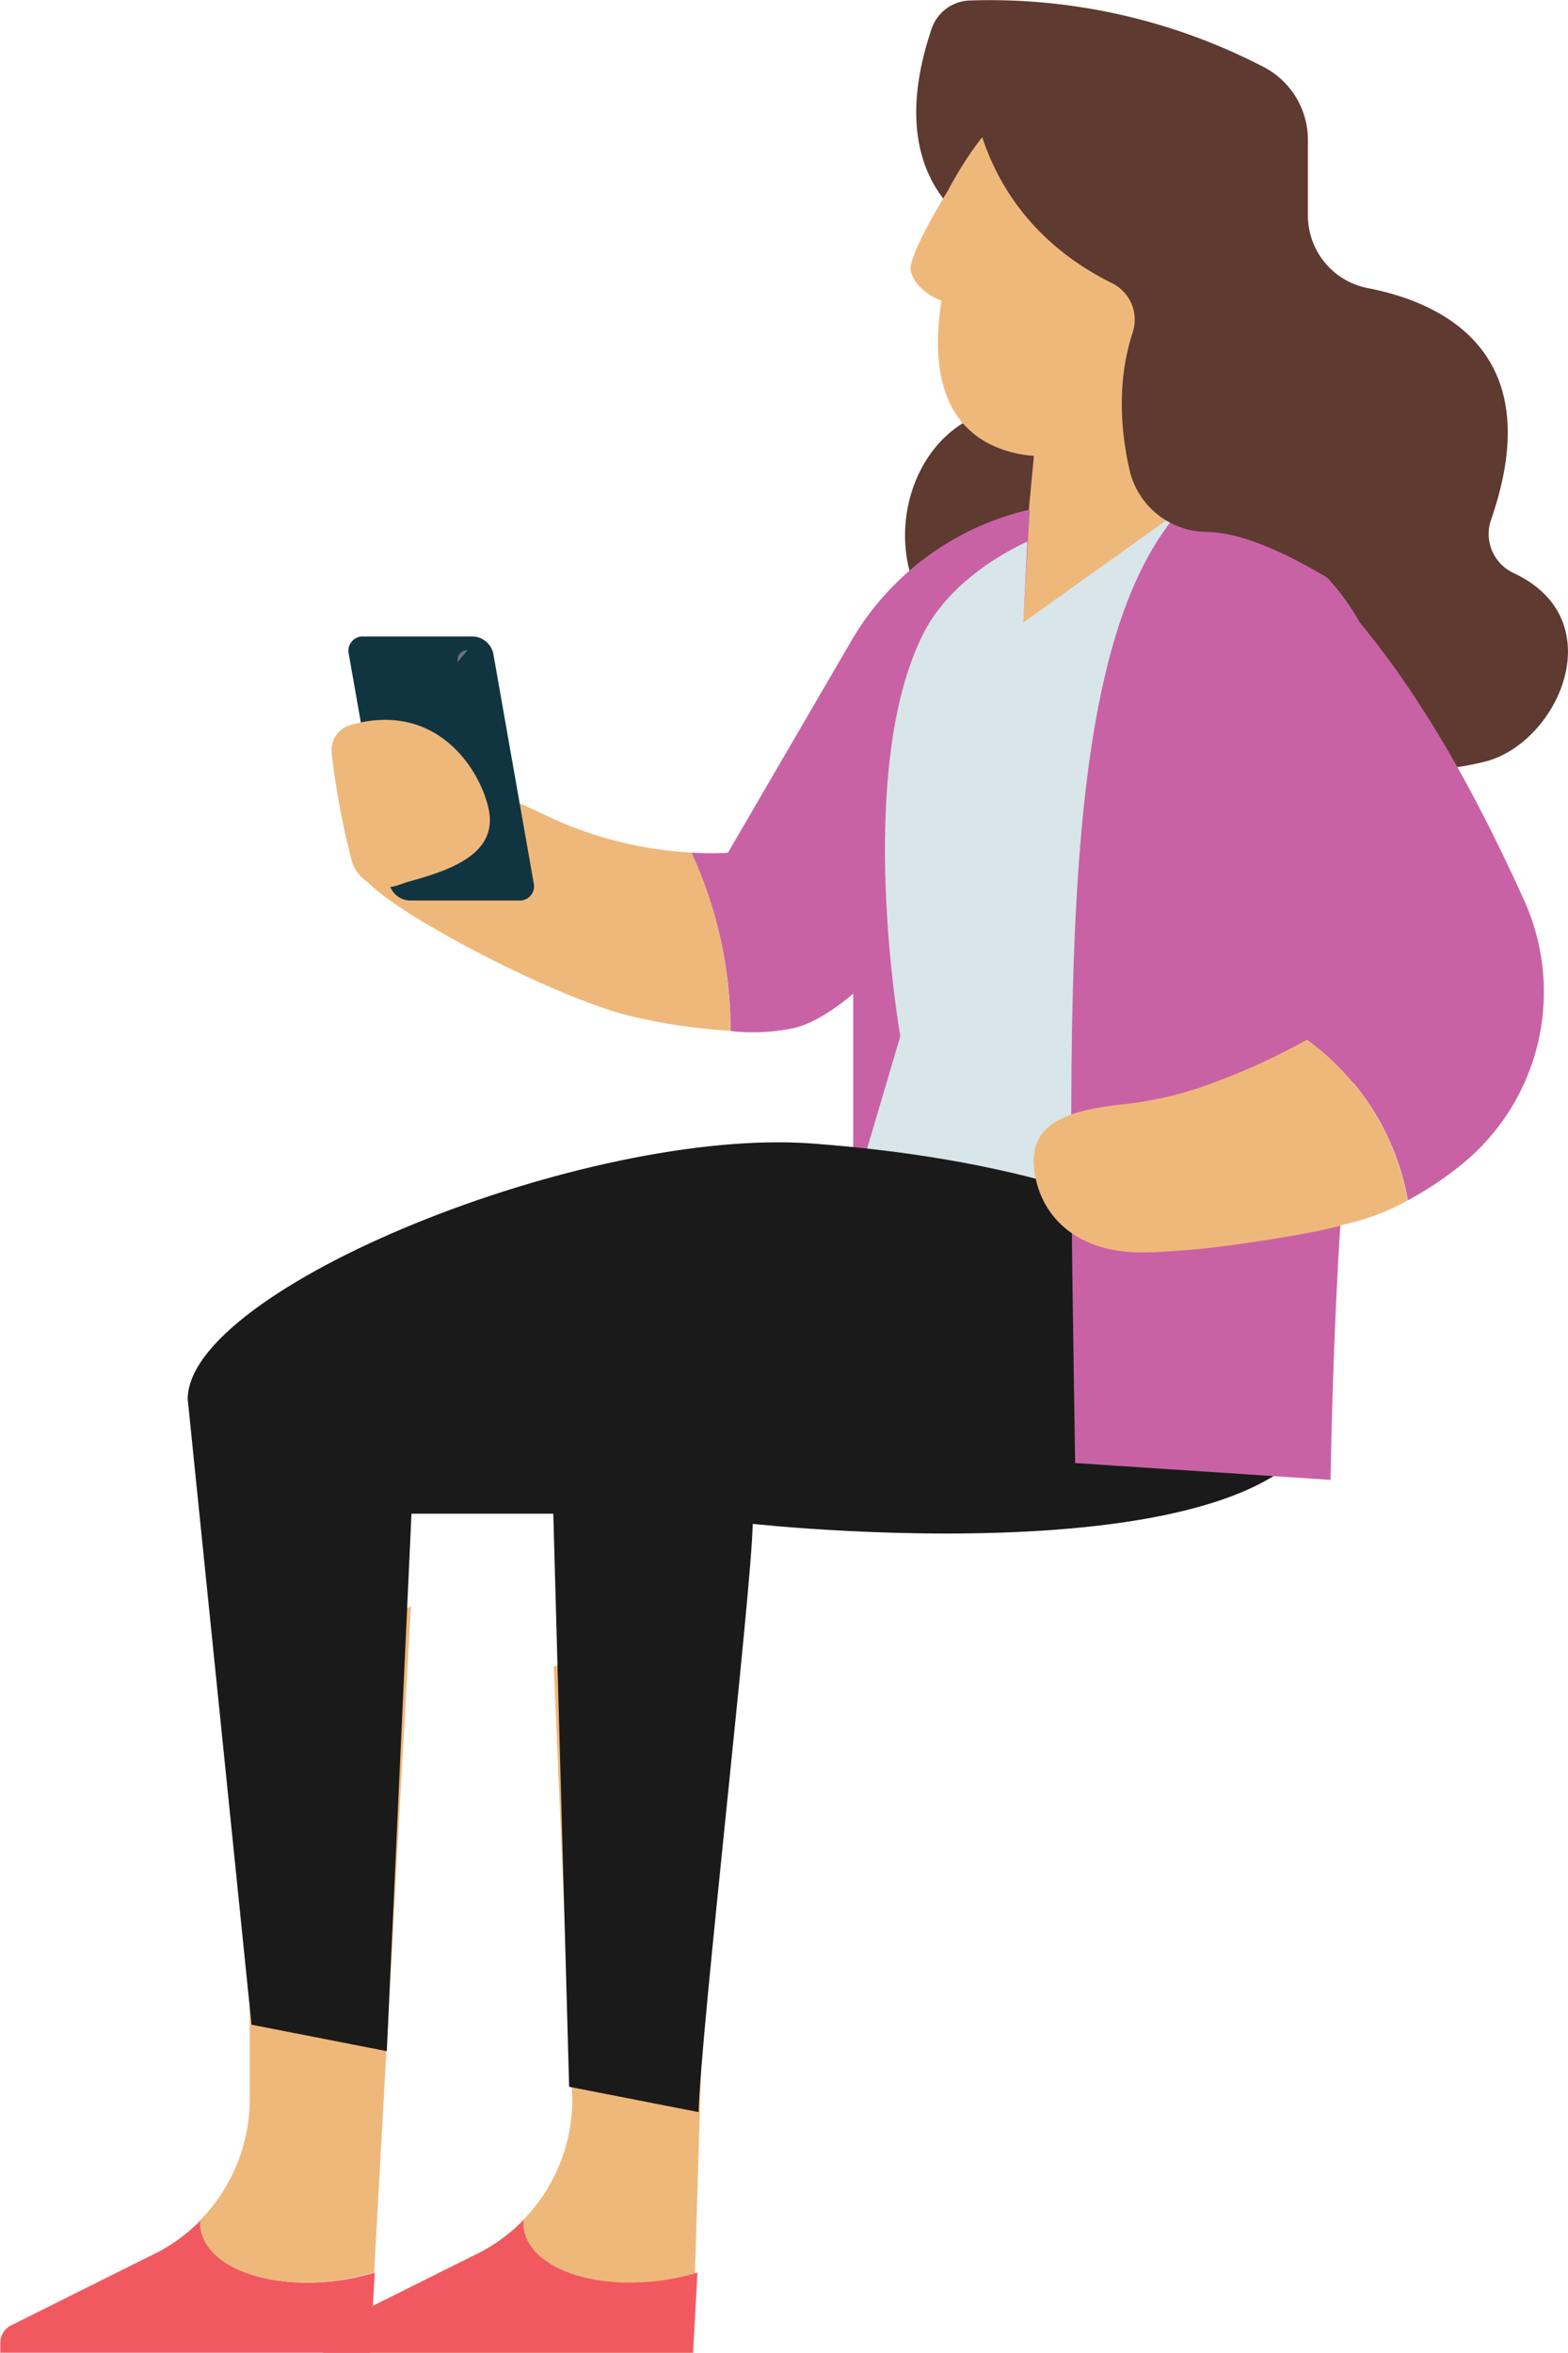
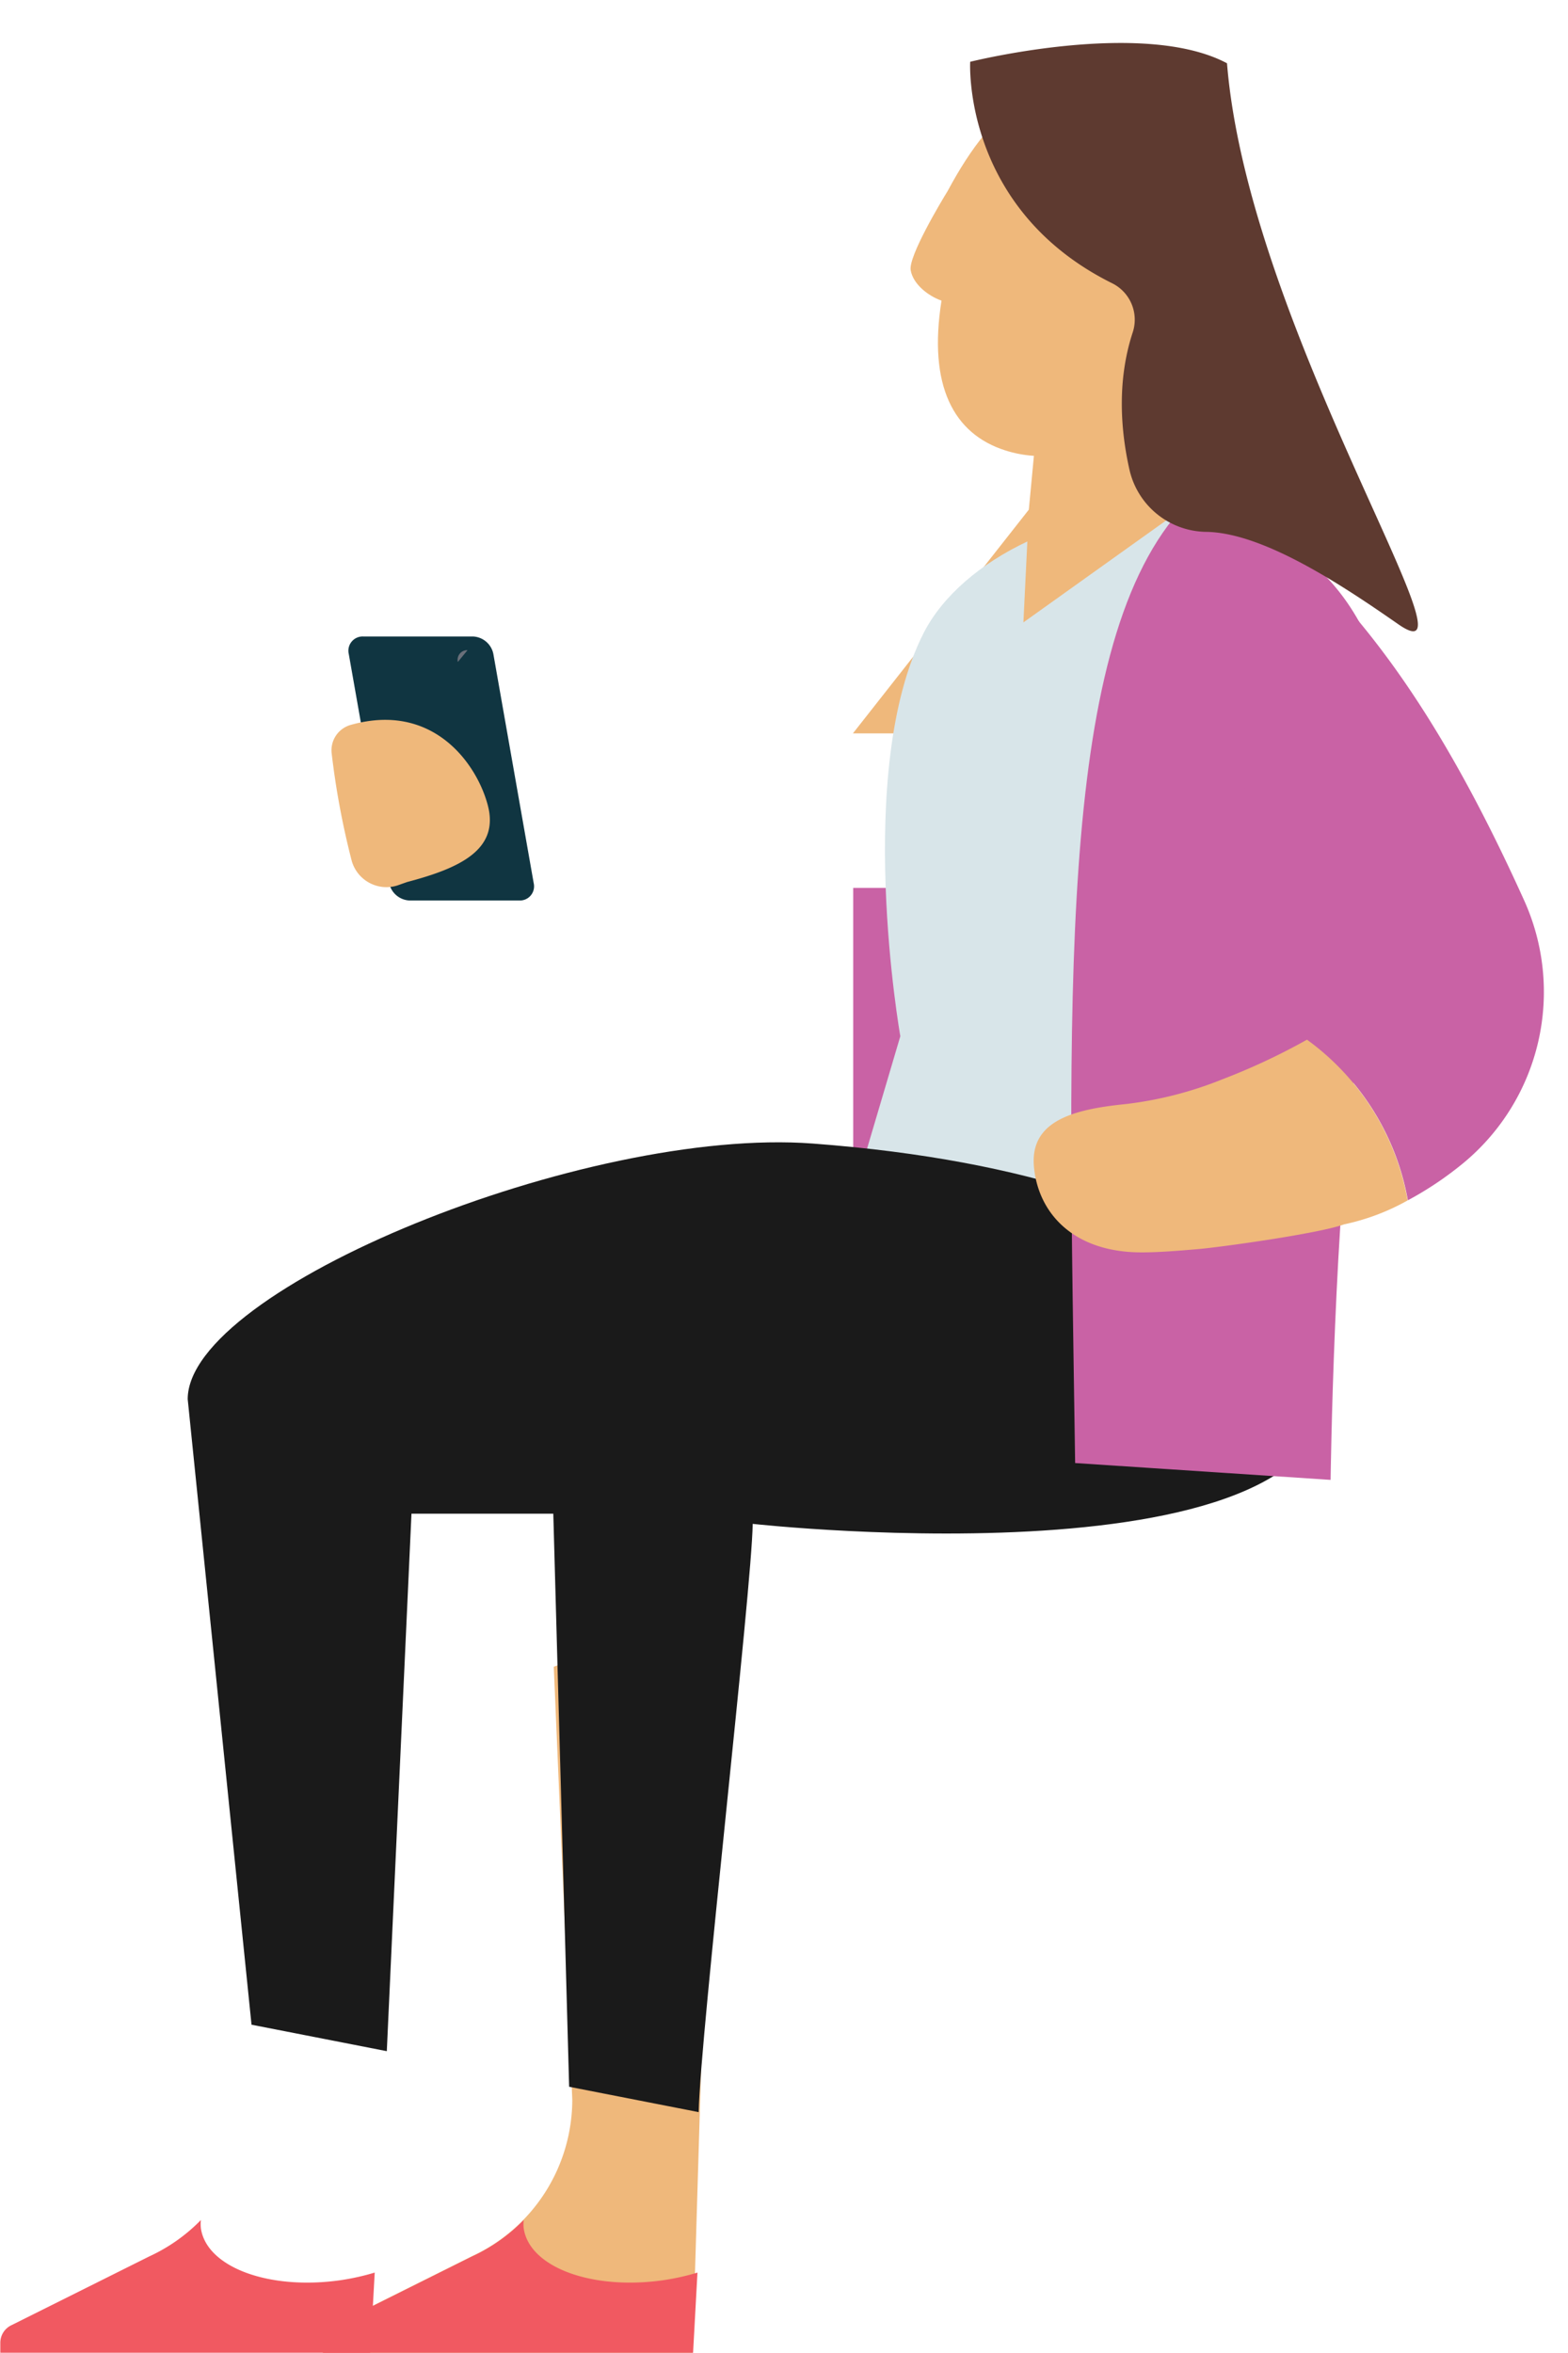
<svg xmlns="http://www.w3.org/2000/svg" id="Layer_1620e9aff1c54d" data-name="Layer 1" viewBox="0 0 254.29 381.36" aria-hidden="true" width="254px" height="381px">
  <defs>
    <linearGradient class="cerosgradient" data-cerosgradient="true" id="CerosGradient_id9a1f713ee" gradientUnits="userSpaceOnUse" x1="50%" y1="100%" x2="50%" y2="0%">
      <stop offset="0%" stop-color="#d1d1d1" />
      <stop offset="100%" stop-color="#d1d1d1" />
    </linearGradient>
    <linearGradient />
    <style>.cls-1-620e9aff1c54d{fill:#5e3a30;}.cls-2-620e9aff1c54d{fill:#efb87b;}.cls-3-620e9aff1c54d{fill:#c962a5;}.cls-4-620e9aff1c54d{fill:#d8e5e9;}.cls-5-620e9aff1c54d{fill:#f15961;}.cls-6-620e9aff1c54d{fill:#1a1a1a;}.cls-7-620e9aff1c54d{fill:#103541;}.cls-8-620e9aff1c54d{fill:#6a707a;}</style>
  </defs>
-   <path class="cls-1-620e9aff1c54d" d="M1154.6,304.94a96.46,96.46,0,0,0-47.73-10.84,6.76,6.76,0,0,0-6.21,4.55c-9.09,26.75,9.44,33.52,9.44,33.52l7,28.32c-23.4-3.69-32.13,38,1.21,43s48.8,19.81,72.07,14c11.88-3,20.89-23,4.67-30.56a7,7,0,0,1-3.7-8.59c9.55-27.37-8.09-35.32-20-37.62a12,12,0,0,1-9.68-11.83l0-12.16A13.32,13.32,0,0,0,1154.6,304.94Z" transform="translate(-949.56 -294.06)" />
  <polygon class="cls-2-620e9aff1c54d" points="169.45 55.04 166.85 82.58 138.32 118.85 225.06 118.83 216.34 98.11 190.17 58.31 169.45 55.04" />
  <rect class="cls-3-620e9aff1c54d" x="1087.94" y="437.97" width="22.35" height="72.51" transform="translate(1248.66 654.38) rotate(-180)" />
-   <path class="cls-3-620e9aff1c54d" d="M1066.2,432.31c.48,0,1,0,1.42-.07l20-34.33a45.16,45.16,0,0,1,28.94-21.28L1114.1,420s-12.81,17.71-16.62,24.26c-3.44,5.88-12.31,14.62-18.9,16.36a32.42,32.42,0,0,1-10.55.54,68.41,68.41,0,0,0-6.36-28.92Q1063.94,432.36,1066.2,432.31Z" transform="translate(-949.56 -294.06)" />
-   <path class="cls-2-620e9aff1c54d" d="M1016.79,429.87a12.32,12.32,0,0,1,9.74-6.94c4.81-.52,9.34,2.36,13.59,4.21a62.86,62.86,0,0,0,17.17,4.69q2.19.27,4.38.39a68.41,68.41,0,0,1,6.36,28.92l-2.14-.17a92.56,92.56,0,0,1-13.64-2.13c-8.86-2.06-23.49-9.23-31.37-13.79-3.51-2-11.58-6.7-13.63-10.35" transform="translate(-949.56 -294.06)" />
  <path class="cls-4-620e9aff1c54d" d="M1095.57,462s-7.63-43.06,3.81-65.42c3.08-6,9.24-11.23,16.79-14.78l-.64,13.12,25.12-17.94c15.07.94,29.37,9.56,34,30.51,4.83,22-1.7,36.34-5.15,59.05-3.56,23.42-4.12,54.89-4.12,54.89l-80.14-24.53Z" transform="translate(-949.56 -294.06)" />
  <path class="cls-2-620e9aff1c54d" d="M1039.37,564.21l3,70.17a28,28,0,0,1-16.31,25.41l-22.35,11.15a3.15,3.15,0,0,0-1.83,2.86v1.62h60l3.63-121Z" transform="translate(-949.56 -294.06)" />
  <path class="cls-5-620e9aff1c54d" d="M1034.49,655.25a6.11,6.11,0,0,1,0-1.35,28.1,28.1,0,0,1-8.35,5.89l-22.35,11.15a3.15,3.15,0,0,0-1.83,2.86v1.62h60l.71-13a38.31,38.31,0,0,1-5.49,1.23C1045.58,665.32,1035.42,661.58,1034.49,655.25Z" transform="translate(-949.56 -294.06)" />
  <path class="cls-5-620e9aff1c54d" d="M982.14,655.25a6.11,6.11,0,0,1,0-1.35,28.1,28.1,0,0,1-8.35,5.89l-22.35,11.15a3.15,3.15,0,0,0-1.83,2.86v1.62h60l.72-13a38.75,38.75,0,0,1-5.5,1.23C993.23,665.32,983.07,661.58,982.14,655.25Z" transform="translate(-949.56 -294.06)" />
-   <path class="cls-2-620e9aff1c54d" d="M990.06,564.21v70.17a28.1,28.1,0,0,1-8,19.52,6.11,6.11,0,0,0,0,1.35c.93,6.33,11.09,10.07,22.68,8.36a38.75,38.75,0,0,0,5.5-1.23l5.95-107.92Z" transform="translate(-949.56 -294.06)" />
  <path class="cls-6-620e9aff1c54d" d="M1081.39,479.4c72.51,5.45,83.58,35.71,83.58,35.71,7.09,37.07-93.34,25.94-93.34,25.94-.16,10.7-8.5,82.93-8.77,95.36l-21-4.11-2.57-92.9h-23l-4,87.13-21.94-4.29L980,520.83C980,502.92,1044.54,476.63,1081.39,479.4Z" transform="translate(-949.56 -294.06)" />
  <path class="cls-2-620e9aff1c54d" d="M1133.63,308.48c-14-4.41-22.78,2.31-30.38,16.5-1.07,1.73-6.38,10.59-6,12.84s2.8,4.16,5,4.94c-2.19,13.76,1.92,21.61,10.38,24.29,11.53,3.65,25.08-3.56,31.81-24.84C1149.84,325.09,1148.6,313.22,1133.63,308.48Z" transform="translate(-949.56 -294.06)" />
  <path class="cls-3-620e9aff1c54d" d="M1140.79,376.94c15,1,29.24,9.61,33.83,30.5,4.83,22-1.7,36.34-5.15,59.05-3.56,23.42-4.12,67.43-4.12,67.43l-41.43-2.73C1122.83,456.5,1120.86,399.84,1140.79,376.94Z" transform="translate(-949.56 -294.06)" />
  <path class="cls-3-620e9aff1c54d" d="M1161.52,462.54c3.38-1.83,5.93-3.34,7.1-3.86l-18.53-25.07,6-53.21c13.68,12.31,26.22,27.68,40.62,59.52a36,36,0,0,1-9.78,42.6,55.28,55.28,0,0,1-9.05,6.08A41,41,0,0,0,1161.52,462.54Z" transform="translate(-949.56 -294.06)" />
  <path class="cls-2-620e9aff1c54d" d="M1132.12,473a60.83,60.83,0,0,0,15.64-4,104.43,104.43,0,0,0,13.76-6.44,41,41,0,0,1,16.32,26.06,36.38,36.38,0,0,1-10.31,3.88c-4.09,1.49-19.78,3.66-23.56,4-3.48.3-6.67.55-9.31.54-10.93,0-16.67-6.27-17.41-13.76S1123.43,473.87,1132.12,473Z" transform="translate(-949.56 -294.06)" />
  <path class="cls-1-620e9aff1c54d" d="M1148.55,304.28c-13.62-7.26-41.65-.24-41.65-.24s-1.36,23.78,23,35.89a6.59,6.59,0,0,1,3.35,8c-2.62,8-1.9,16.11-.52,22.23a12.93,12.93,0,0,0,12.43,10.08c9.3.13,22.12,8.68,31.2,15C1190.62,405.11,1152,347.25,1148.55,304.28Z" transform="translate(-949.56 -294.06)" />
  <path class="cls-7-620e9aff1c54d" d="M1016,440h17.78a2.3,2.3,0,0,0,2.33-2.83l-6.54-37.14a3.53,3.53,0,0,0-3.33-2.83h-17.79a2.31,2.31,0,0,0-2.33,2.83l6.55,37.14A3.53,3.53,0,0,0,1016,440Z" transform="translate(-949.56 -294.06)" />
  <path class="cls-8-620e9aff1c54d" d="M1025.38,399.42h0a1.56,1.56,0,0,0-1.57,1.91" transform="translate(-949.56 -294.06)" />
  <path class="cls-2-620e9aff1c54d" d="M1015.6,437c8.45-2.23,15-5.2,13.06-12.47-1.78-6.72-8.89-16.75-22.21-13a4.27,4.27,0,0,0-3.1,4.63,129.48,129.48,0,0,0,3.25,17.41,5.86,5.86,0,0,0,7.38,4C1015.08,437.18,1015.6,437,1015.6,437Z" transform="translate(-949.56 -294.06)" />
</svg>